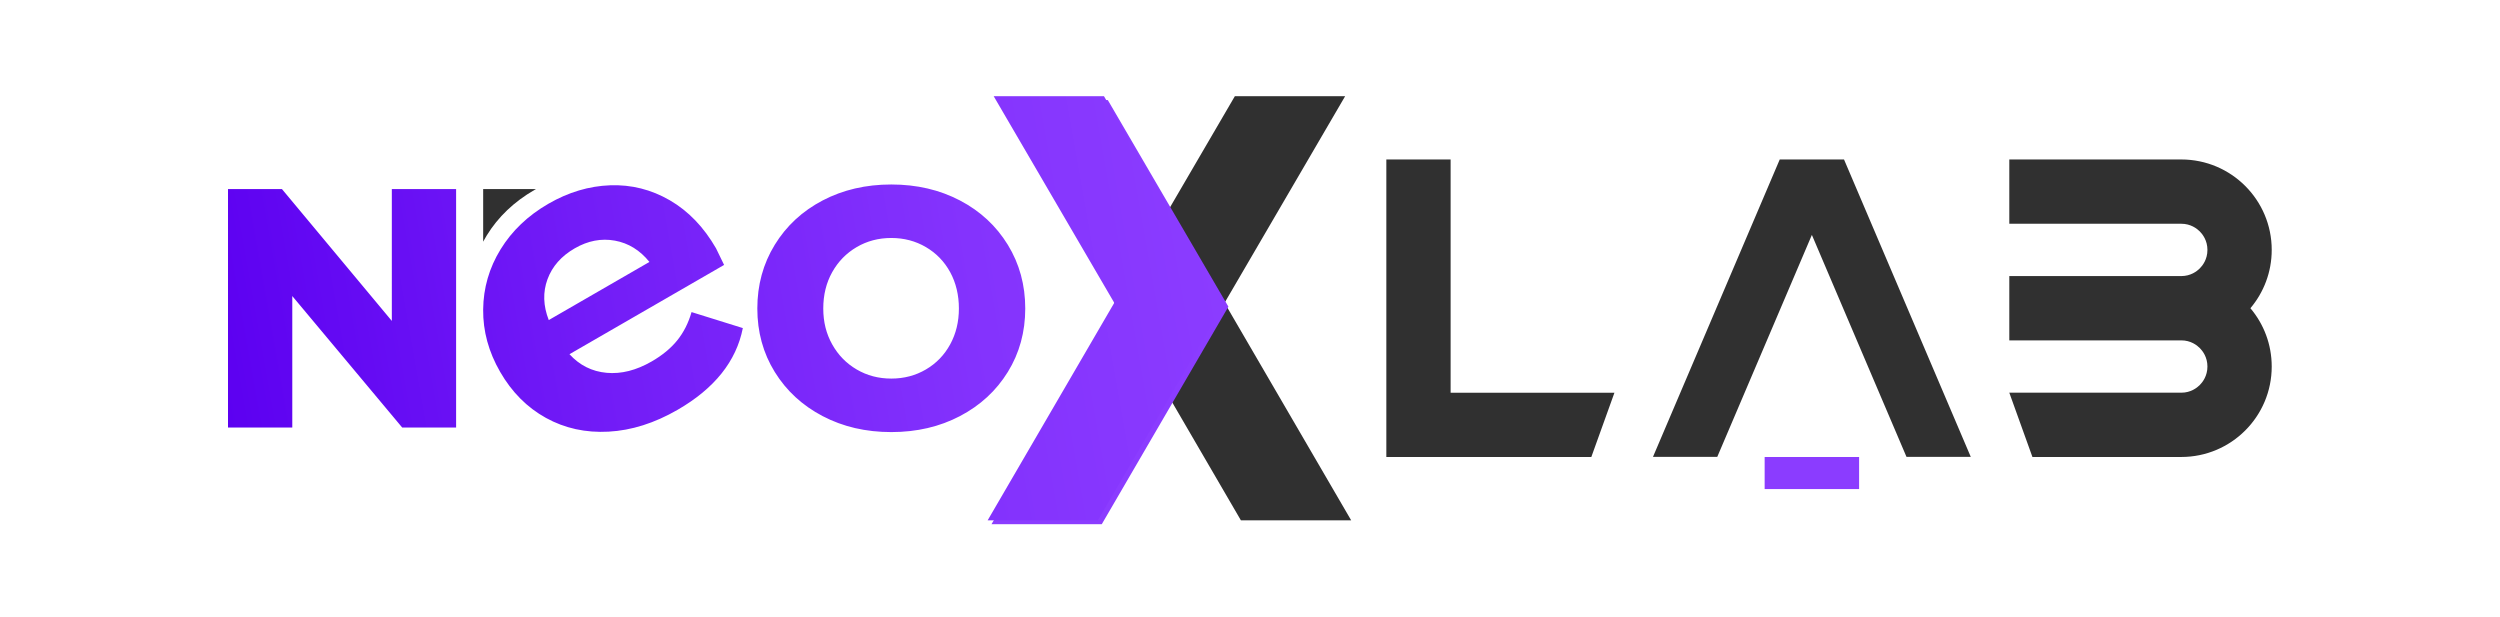
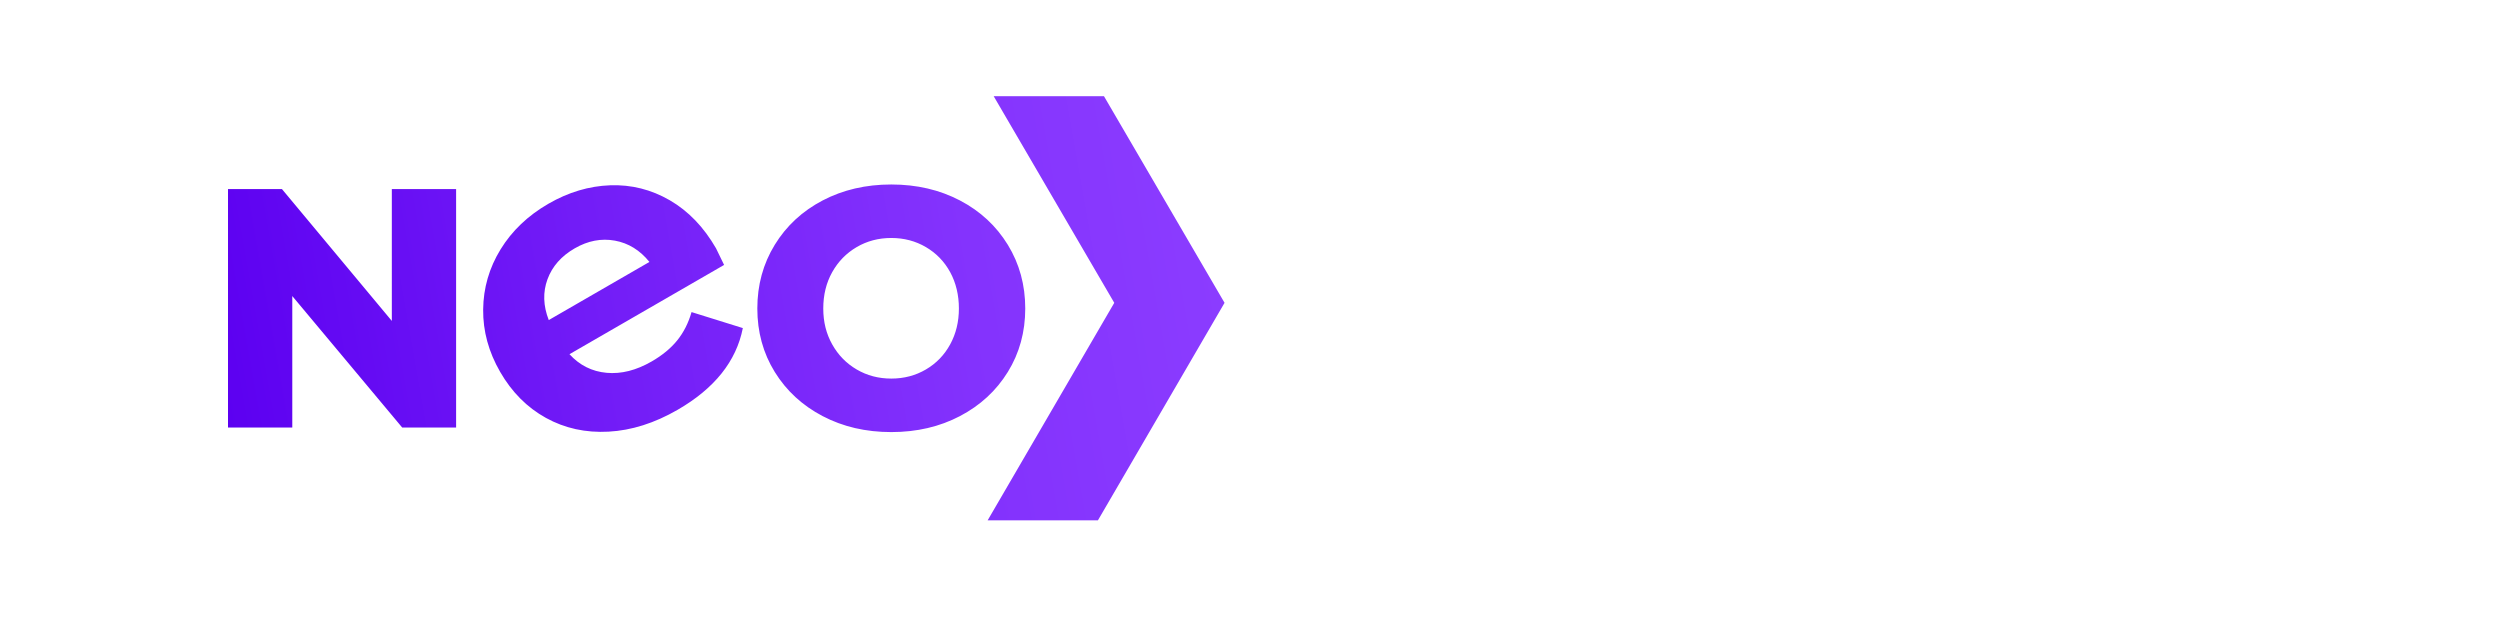
<svg xmlns="http://www.w3.org/2000/svg" id="Calque_2" data-name="Calque 2" viewBox="0 0 6486 1600">
  <defs>
    <style>
      .cls-1 {
        fill: #303030;
      }

      .cls-2, .cls-3 {
        fill: #8b3cff;
      }

      .cls-3 {
        filter: url(#drop-shadow-1);
      }

      .cls-4 {
        fill: url(#linear-gradient);
      }
    </style>
    <filter id="drop-shadow-1">
      <feOffset dx="10" dy="10" />
      <feGaussianBlur result="blur" stdDeviation="5" />
      <feFlood flood-color="#000" flood-opacity=".3" />
      <feComposite in2="blur" operator="in" />
      <feComposite in="SourceGraphic" />
    </filter>
    <linearGradient id="linear-gradient" x1="3156.05" y1="667.01" x2="593.24" y2="1118.9" gradientUnits="userSpaceOnUse">
      <stop offset="0" stop-color="#8b3cff" />
      <stop offset=".24" stop-color="#8433fd" />
      <stop offset=".61" stop-color="#731df7" />
      <stop offset="1" stop-color="#5c00f1" />
    </linearGradient>
  </defs>
-   <path class="cls-1" d="M3219.42,1350.01l-328.55-564.35,312.83-536.05h286.11l-312.83,536.05,328.55,564.35h-286.1ZM1262.73,610.93c29.57-48.16,70.97-87.63,124.2-118.36,1.26-.73,2.53-1.41,3.79-2.12h-137.19v136.53c2.9-5.39,5.95-10.75,9.2-16.05Zm2500.76,407.91V413.77h-166.78v771.47h0v.39h531.81l60-166.78h-425.03Zm1349.45,166.39l-328.82-771.47h-166.78l-328.82,771.47h166.78l245.43-575.82,245.43,575.82h166.78Zm780.81-536.83c0-129.6-105.06-234.67-234.67-234.67h-446.15v166.78h446.15s0,0,0,0c24.47,0,40.58,12.46,48,19.88,7.43,7.43,19.88,23.54,19.88,48s-12.46,40.58-19.88,48c-7.42,7.42-23.53,19.87-47.98,19.88,0,0-.02,0-.03,0h-446.15v166.78h446.15s0,0,0,0h0c24.47,0,40.58,12.46,48,19.88,7.43,7.43,19.88,23.54,19.88,48s-12.46,40.58-19.88,48c-7.43,7.43-23.54,19.88-48,19.88h0s-446.15,0-446.15,0l60,166.78h386.15c129.6,0,234.67-105.06,234.67-234.67,0-57.65-20.8-110.43-55.28-151.28,34.48-40.85,55.28-93.63,55.28-151.28Z" />
-   <path id="ombre" class="cls-3" d="M2848.42,1350.01h-286.11l328.55-564.35-312.83-536.05h286.11l312.83,536.05-328.55,564.35Z" />
  <path class="cls-4" d="M1183.33,490.45v618.71h-139.88l-285.14-341.1v341.1h-166.78V490.45h139.88l285.14,342.17V490.45h166.78Zm695.29,196.87l-401.17,231.62c26.2,28.69,58.26,44.78,96.21,48.28,37.94,3.51,76.95-6.32,117.04-29.46,27.6-15.93,49.71-34.16,66.32-54.72,16.61-20.53,28.99-44.99,37.15-73.36l133.03,41.48c-16.94,86.01-73.38,156.7-169.31,212.09-59.8,34.53-119.44,53.41-178.9,56.63-59.46,3.24-113.64-8.64-162.51-35.63-48.88-26.98-88.48-66.75-118.84-119.33-29.97-51.9-44.67-105.84-44.13-161.8,.55-55.95,15.61-108.01,45.19-156.2,29.57-48.16,70.97-87.63,124.2-118.36,51.9-29.97,105.35-45.92,160.3-47.87,54.95-1.93,106.46,11.04,154.55,38.91,48.08,27.89,88.05,69.42,119.92,124.62,1.14,1.97,8.12,16.34,20.94,43.11Zm-458.22,37.19c-12.28,33.37-11.18,68.67,3.29,105.86l261.2-150.81c-24.62-30.47-54.52-48.9-89.75-55.29-35.22-6.38-69.94,.29-104.09,20.02-34.84,20.11-58.38,46.85-70.65,80.22Zm713.88,355.05c-52.73-27.61-94.15-65.8-124.28-114.59-30.13-48.78-45.19-103.65-45.19-164.63s15.06-116.02,45.19-165.17c30.13-49.13,71.55-87.51,124.28-115.13,52.73-27.61,112.07-41.42,178.08-41.42s125.36,13.82,178.08,41.42c52.73,27.62,94.15,66.01,124.28,115.13,30.13,49.14,45.19,104.21,45.19,165.17s-15.06,115.86-45.19,164.63c-30.13,48.79-71.55,86.99-124.28,114.59-52.73,27.62-112.09,41.43-178.08,41.43s-125.35-13.8-178.08-41.43Zm267.93-121.05c26.9-15.77,47.88-37.48,62.95-65.1,15.06-27.61,22.6-58.64,22.6-93.08s-7.53-66.53-22.6-94.15c-15.06-27.61-36.05-49.31-62.95-65.1-26.9-15.77-56.86-23.67-89.85-23.67s-62.95,7.9-89.85,23.67c-26.9,15.79-48.07,37.49-63.49,65.1-15.43,27.62-23.13,59.02-23.13,94.15s7.7,65.47,23.13,93.08c15.42,27.62,36.58,49.33,63.49,65.1,26.9,15.79,56.84,23.67,89.85,23.67s62.95-7.89,89.85-23.67Zm446.22,391.49h-286.11l328.55-564.35-312.83-536.05h286.11l312.83,536.05-328.55,564.35Z" />
-   <rect class="cls-2" x="4578.2" y="1185.63" width="245.06" height="83.2" />
</svg>